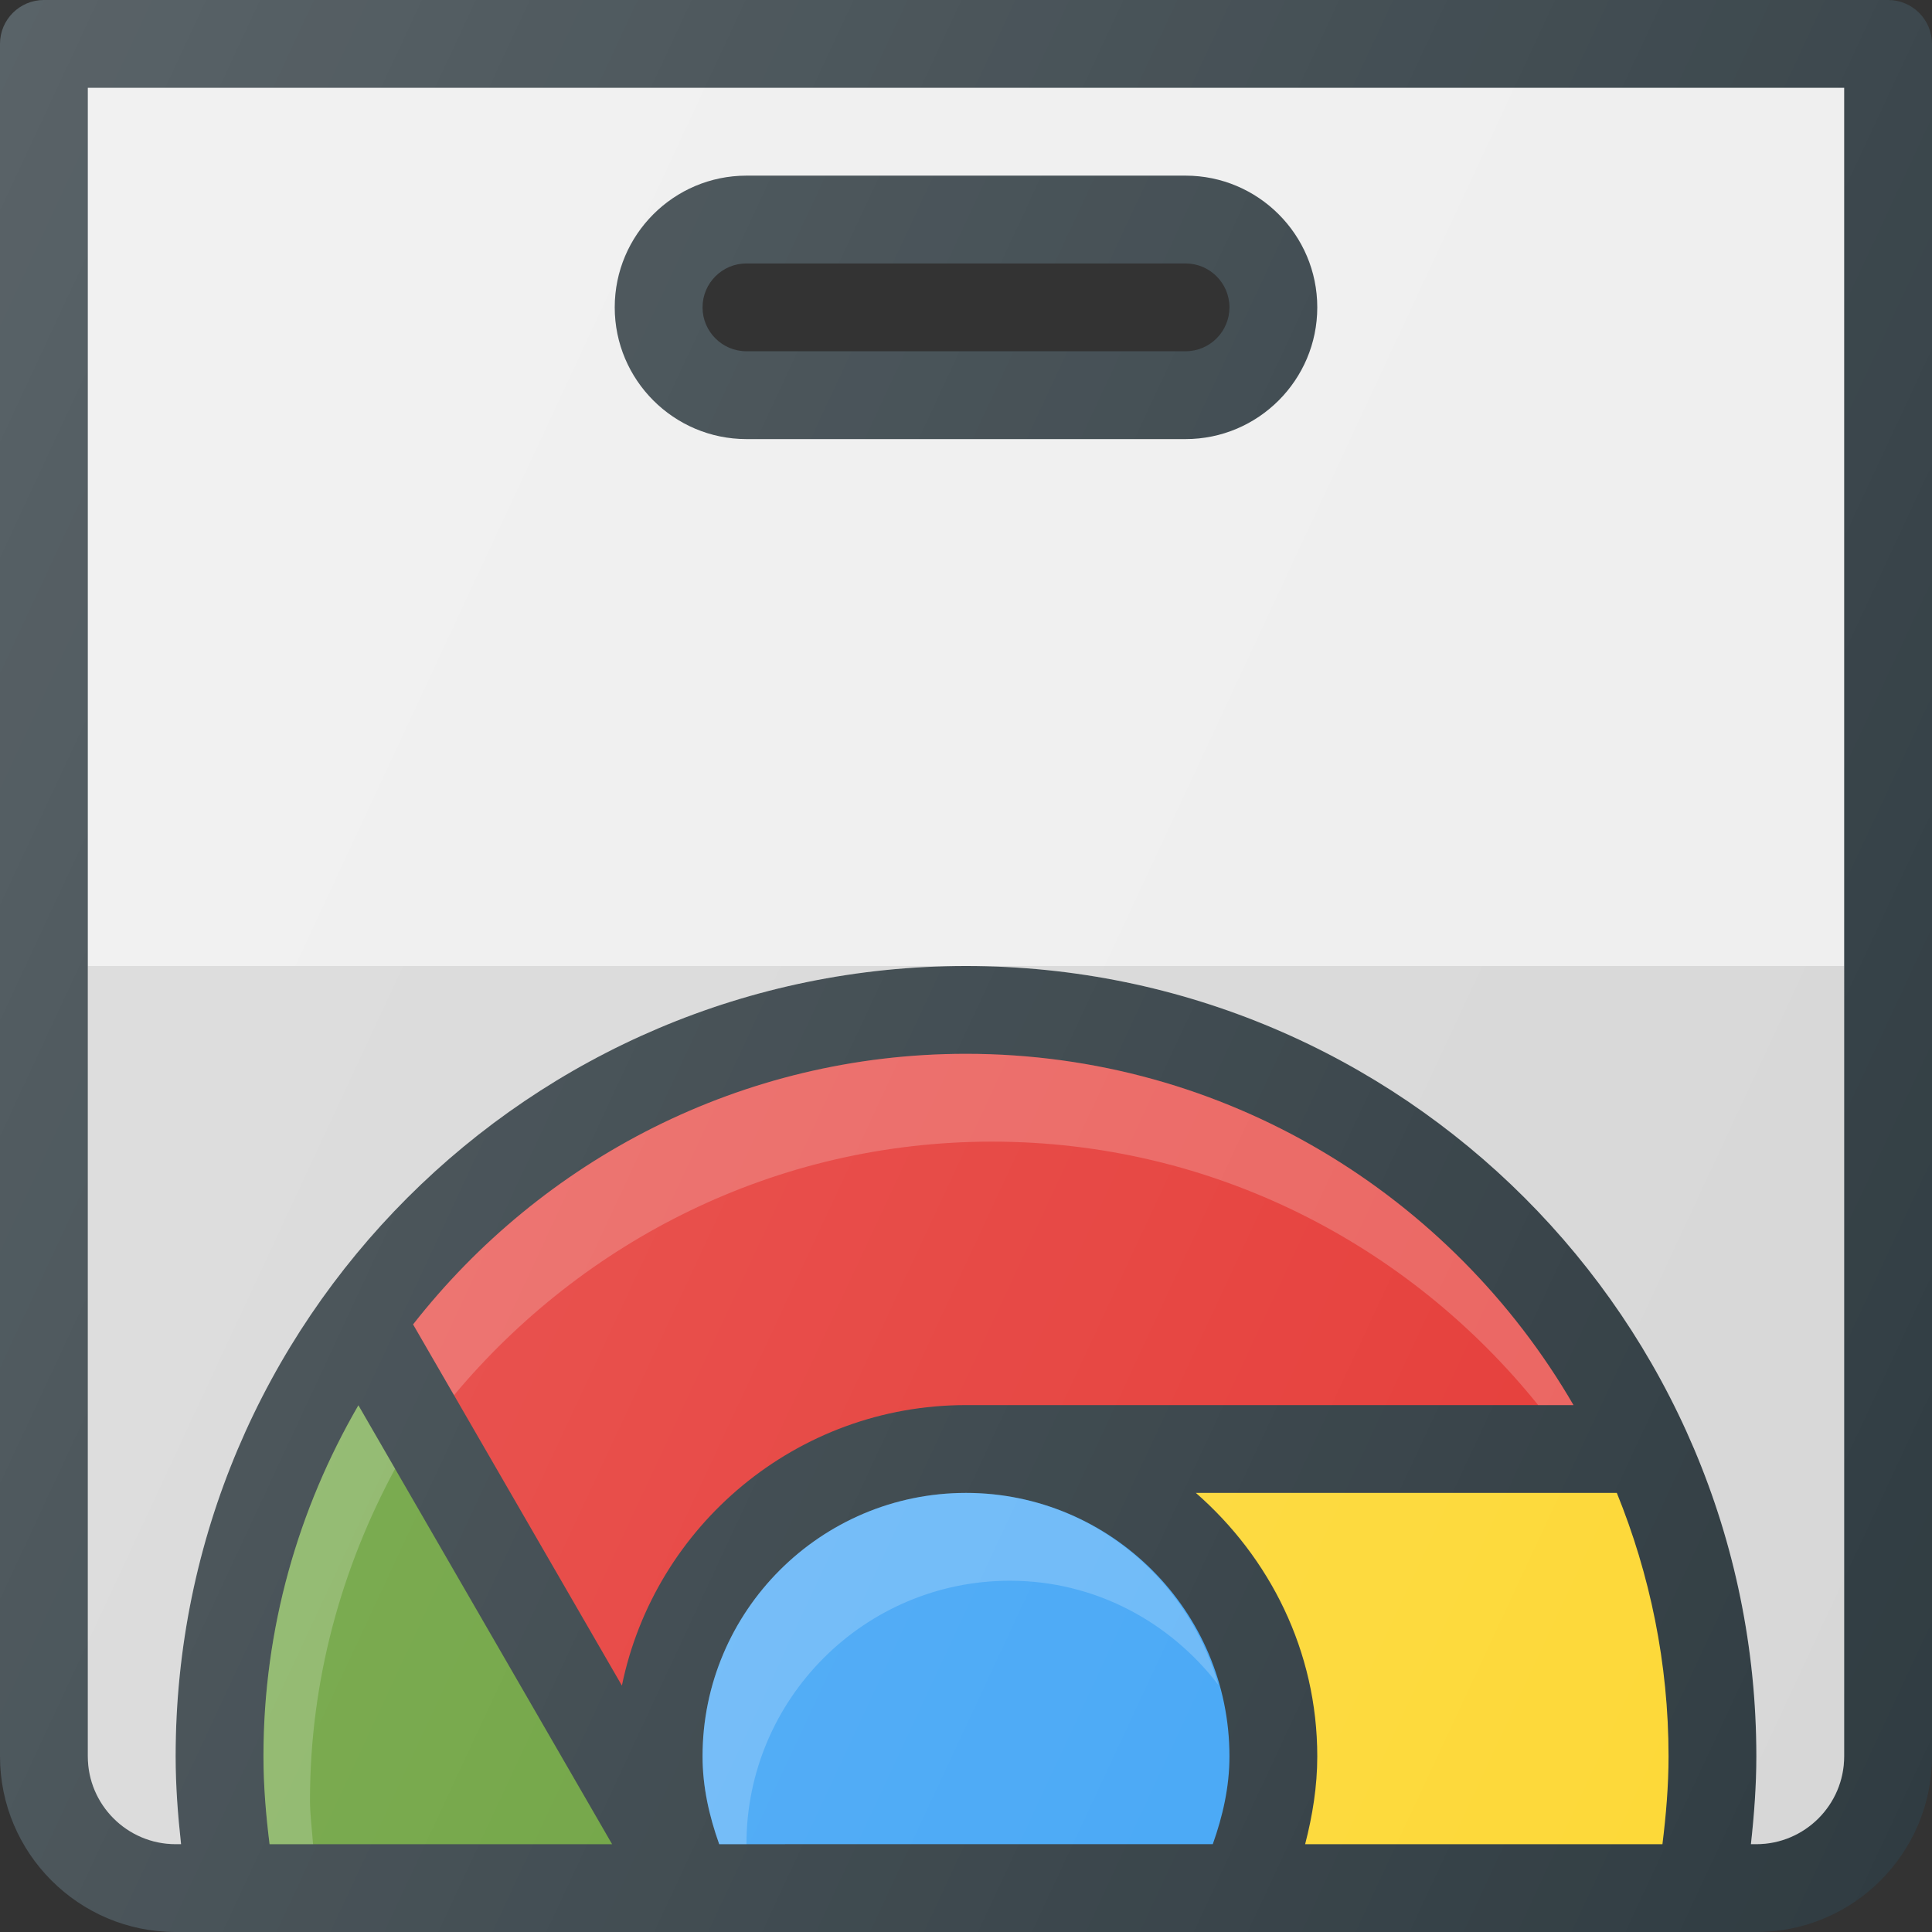
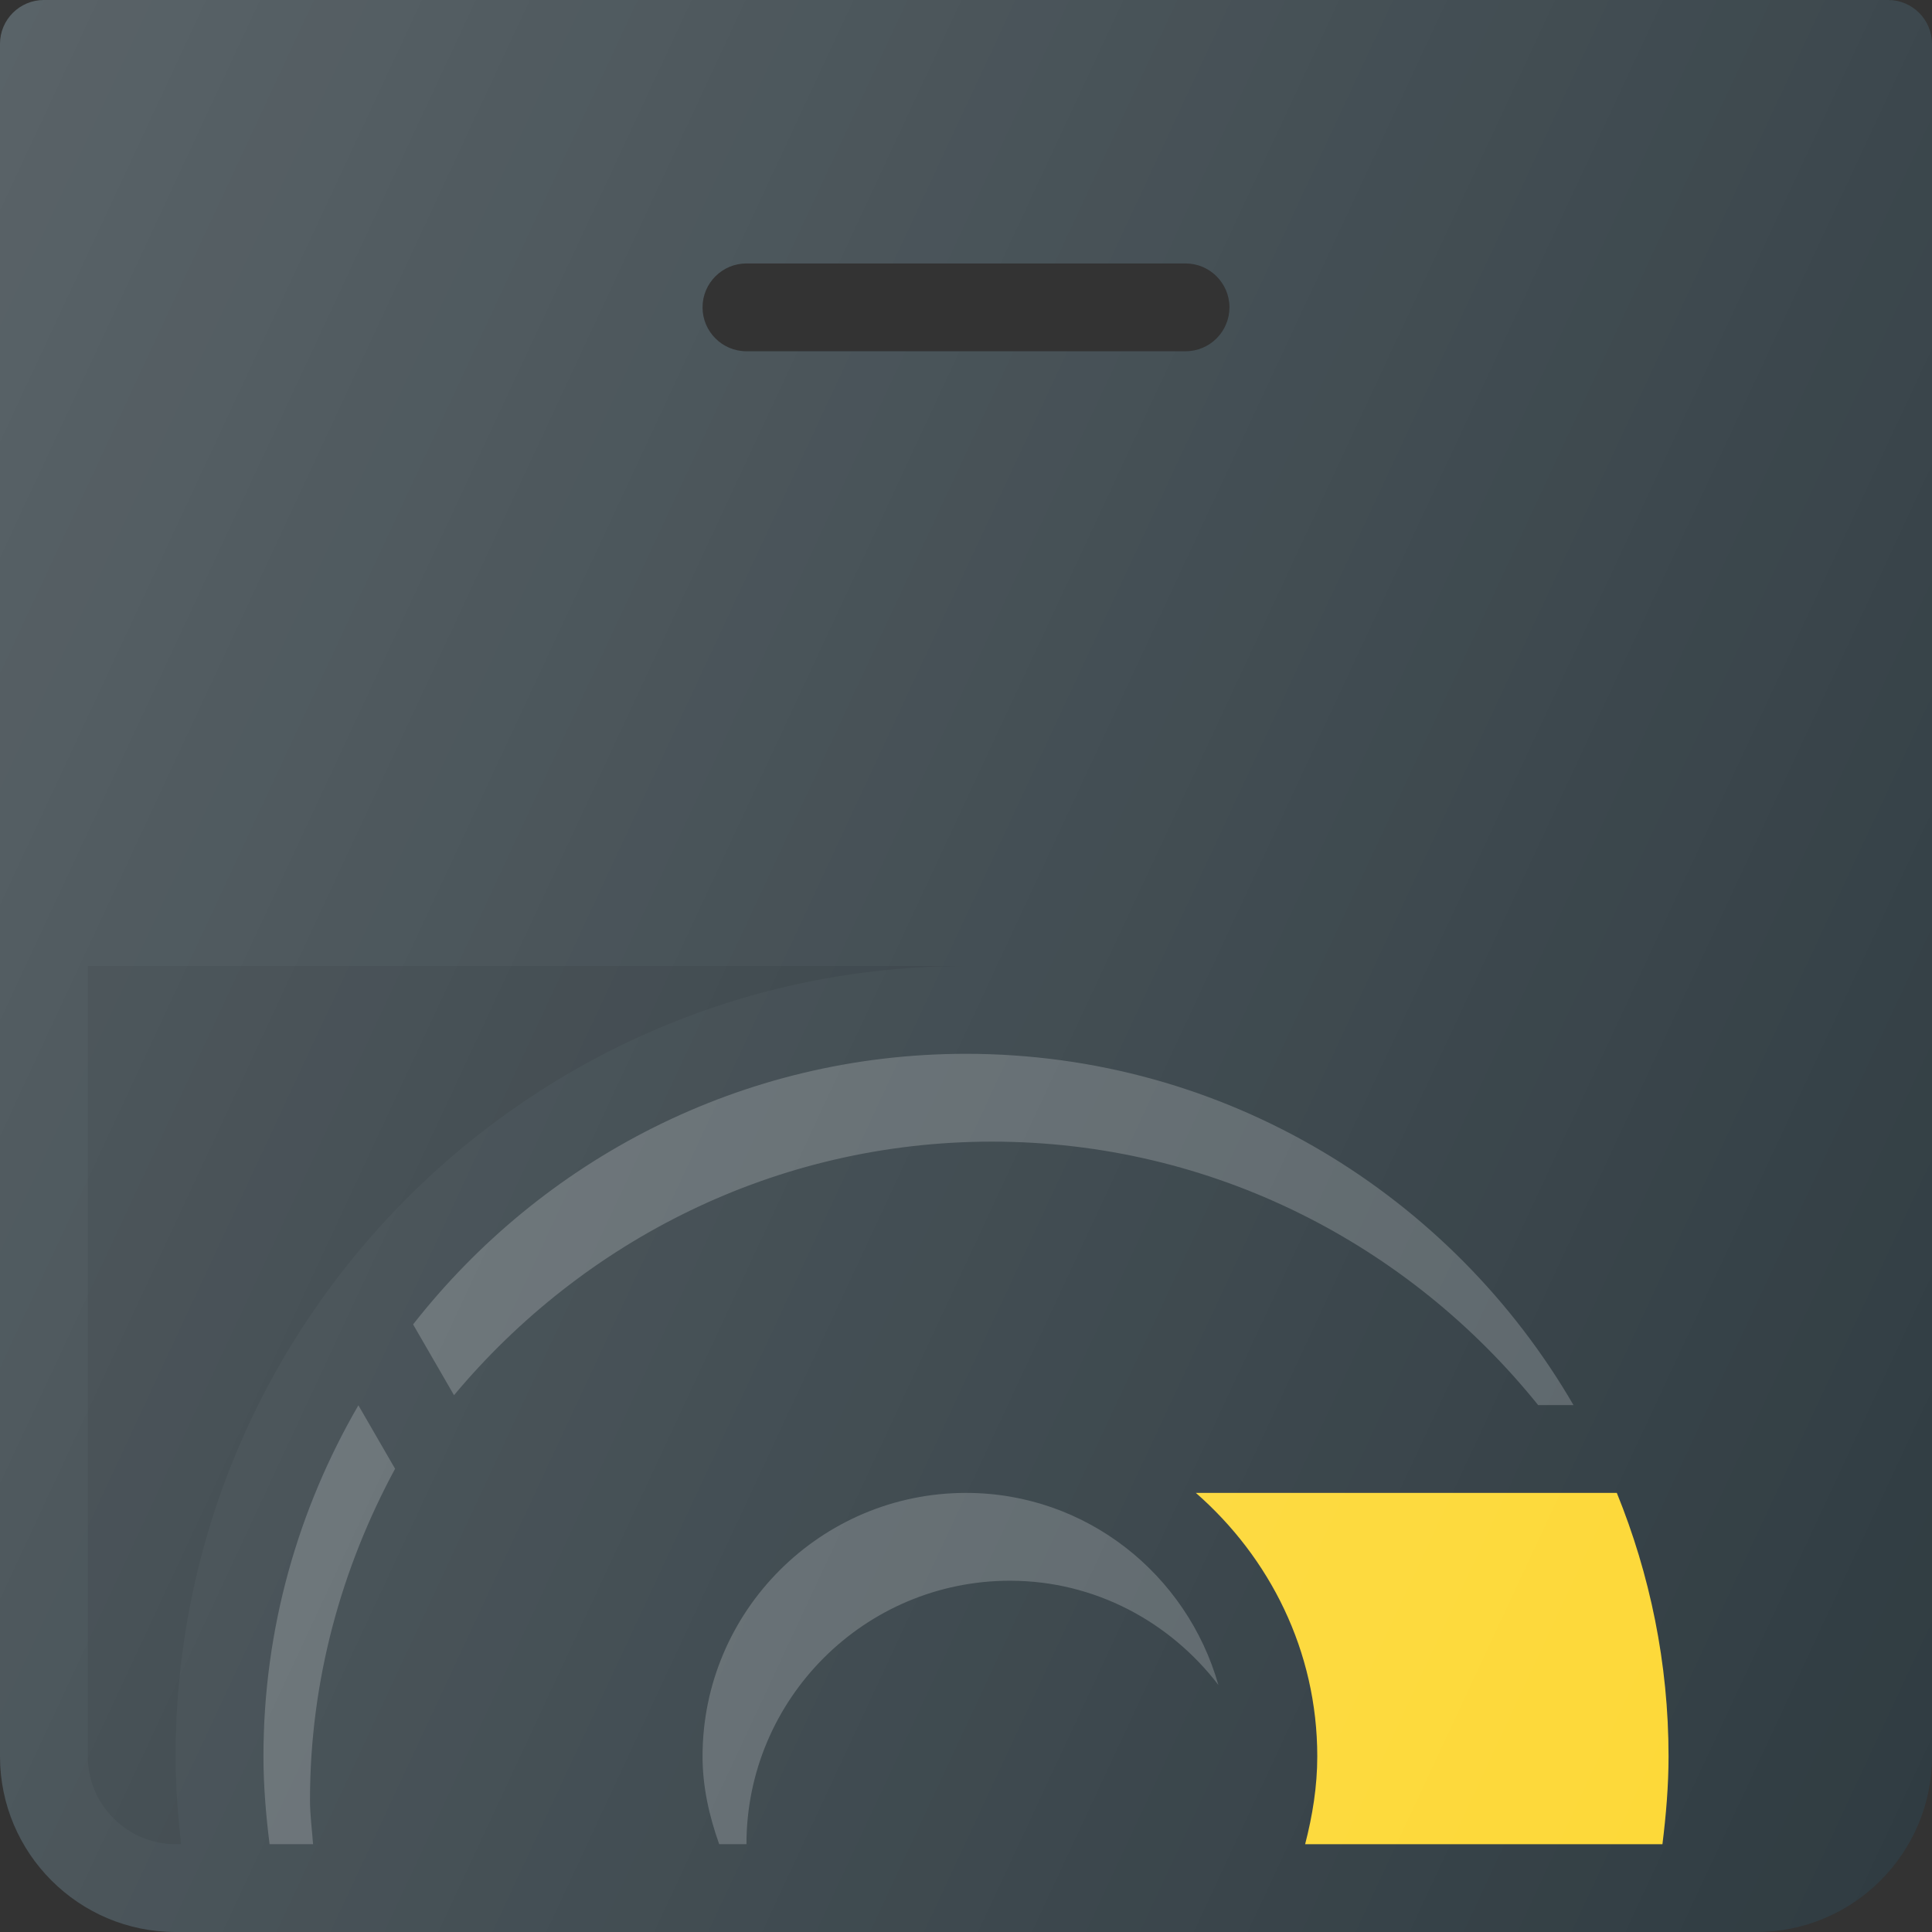
<svg xmlns="http://www.w3.org/2000/svg" version="1.1" id="Capa_1" x="0px" y="0px" viewBox="0 0 469.333 469.333" style="enable-background:new 0 0 469.333 469.333;" xml:space="preserve">
  <rect x="0" y="0" width="469.333" height="469.333" fill="#333333" stroke="none" />
  <path style="fill:#303C42;" d="M458.667,0h-448C4.771,0,0,4.771,0,10.667v416c0,23.531,19.135,42.667,42.667,42.667h384  c23.531,0,42.667-19.135,42.667-42.667v-416C469.333,4.771,464.563,0,458.667,0z M288,85.333H181.333  c-5.885,0-10.667-4.781-10.667-10.667c0-5.885,4.781-10.667,10.667-10.667H288c5.885,0,10.667,4.781,10.667,10.667  C298.667,80.552,293.885,85.333,288,85.333z" />
-   <path style="fill:#689F38;" d="M64,426.667c0-31.079,8.487-60.156,23.063-85.283L148.695,448H65.484  C64.604,440.924,64,433.799,64,426.667z" />
  <path style="opacity:0.2;fill:#FFFFFF;enable-background:new    ;" d="M75.305,437.283c0-29.173,7.698-56.449,20.669-80.483  l-8.911-15.415C72.487,366.51,64,395.587,64,426.667c0,7.133,0.604,14.258,1.484,21.333h10.566  C75.788,444.426,75.305,440.866,75.305,437.283z" />
  <path style="fill:#FDD835;" d="M403.849,448h-86.798c1.794-6.935,2.949-14.023,2.949-21.333c0-25.607-11.572-48.346-29.491-64  h102.259c8.039,19.785,12.565,41.362,12.565,64C405.333,433.799,404.729,440.924,403.849,448z" />
-   <path style="fill:#42A5F5;" d="M170.667,426.667c0-35.292,28.708-64,64-64s64,28.708,64,64c0,7.402-1.611,14.484-4.051,21.333  H174.714C172.275,441.155,170.667,434.073,170.667,426.667z" />
  <path style="opacity:0.2;fill:#FFFFFF;enable-background:new    ;" d="M245.333,384c20.695,0,38.935,10.034,50.642,25.316  c-7.62-26.828-32.07-46.65-61.309-46.65c-35.292,0-64,28.708-64,64c0,7.406,1.608,14.488,4.047,21.333h6.62  C181.333,412.708,210.042,384,245.333,384z" />
-   <path style="fill:#E53935;" d="M234.667,341.333c-41.167,0-75.617,29.302-83.592,68.146l-50.723-87.742  C131.617,281.805,180.137,256,234.667,256c63.004,0,118.009,34.409,147.574,85.333H234.667z" />
  <path style="opacity:0.2;fill:#FFFFFF;enable-background:new    ;" d="M240.982,277.333c53.677,0,101.392,25.113,132.672,64h8.587  C352.676,290.409,297.671,256,234.667,256c-54.53,0-103.049,25.805-134.315,65.737l9.94,17.194  C141.613,301.445,188.426,277.333,240.982,277.333z" />
-   <path style="fill:#EEEEEE;" d="M21.333,21.333v405.333c0,11.76,9.573,21.333,21.333,21.333h1.32  c-0.784-7.089-1.32-14.211-1.32-21.333c0-105.865,86.135-192,192-192s192,86.135,192,192c0,7.122-0.536,14.245-1.32,21.333h1.32  c11.76,0,21.333-9.573,21.333-21.333V21.333H21.333z M288,106.667H181.333c-17.646,0-32-14.354-32-32s14.354-32,32-32H288  c17.646,0,32,14.354,32,32S305.646,106.667,288,106.667z" />
-   <path style="opacity:0.1;enable-background:new    ;" d="M21.333,426.667c0,11.76,9.573,21.333,21.333,21.333h1.32  c-0.784-7.089-1.32-14.211-1.32-21.333c0-105.865,86.135-192,192-192H21.333V426.667z" />
-   <path style="opacity:0.1;enable-background:new    ;" d="M234.667,234.667c105.865,0,192,86.135,192,192  c0,7.122-0.536,14.245-1.32,21.333h1.32c11.76,0,21.333-9.573,21.333-21.333v-192H234.667z" />
+   <path style="opacity:0.1;enable-background:new    ;" d="M21.333,426.667c0,11.76,9.573,21.333,21.333,21.333h1.32  c-0.784-7.089-1.32-14.211-1.32-21.333c0-105.865,86.135-192,192-192H21.333V426.667" />
  <linearGradient id="SVGID_1_" gradientUnits="userSpaceOnUse" x1="-69.032" y1="619.483" x2="-43.28" y2="607.475" gradientTransform="matrix(21.333 0 0 -21.333 1430.111 13315.223)">
    <stop offset="0" style="stop-color:#FFFFFF;stop-opacity:0.2" />
    <stop offset="1" style="stop-color:#FFFFFF;stop-opacity:0" />
  </linearGradient>
  <path style="fill:url(#SVGID_1_);" d="M458.667,0h-448C4.771,0,0,4.771,0,10.667v416c0,23.531,19.135,42.667,42.667,42.667h384  c23.531,0,42.667-19.135,42.667-42.667v-416C469.333,4.771,464.563,0,458.667,0z M288,85.333H181.333  c-5.885,0-10.667-4.781-10.667-10.667c0-5.885,4.781-10.667,10.667-10.667H288c5.885,0,10.667,4.781,10.667,10.667  C298.667,80.552,293.885,85.333,288,85.333z" />
  <g>
</g>
  <g>
</g>
  <g>
</g>
  <g>
</g>
  <g>
</g>
  <g>
</g>
  <g>
</g>
  <g>
</g>
  <g>
</g>
  <g>
</g>
  <g>
</g>
  <g>
</g>
  <g>
</g>
  <g>
</g>
  <g>
</g>
</svg>